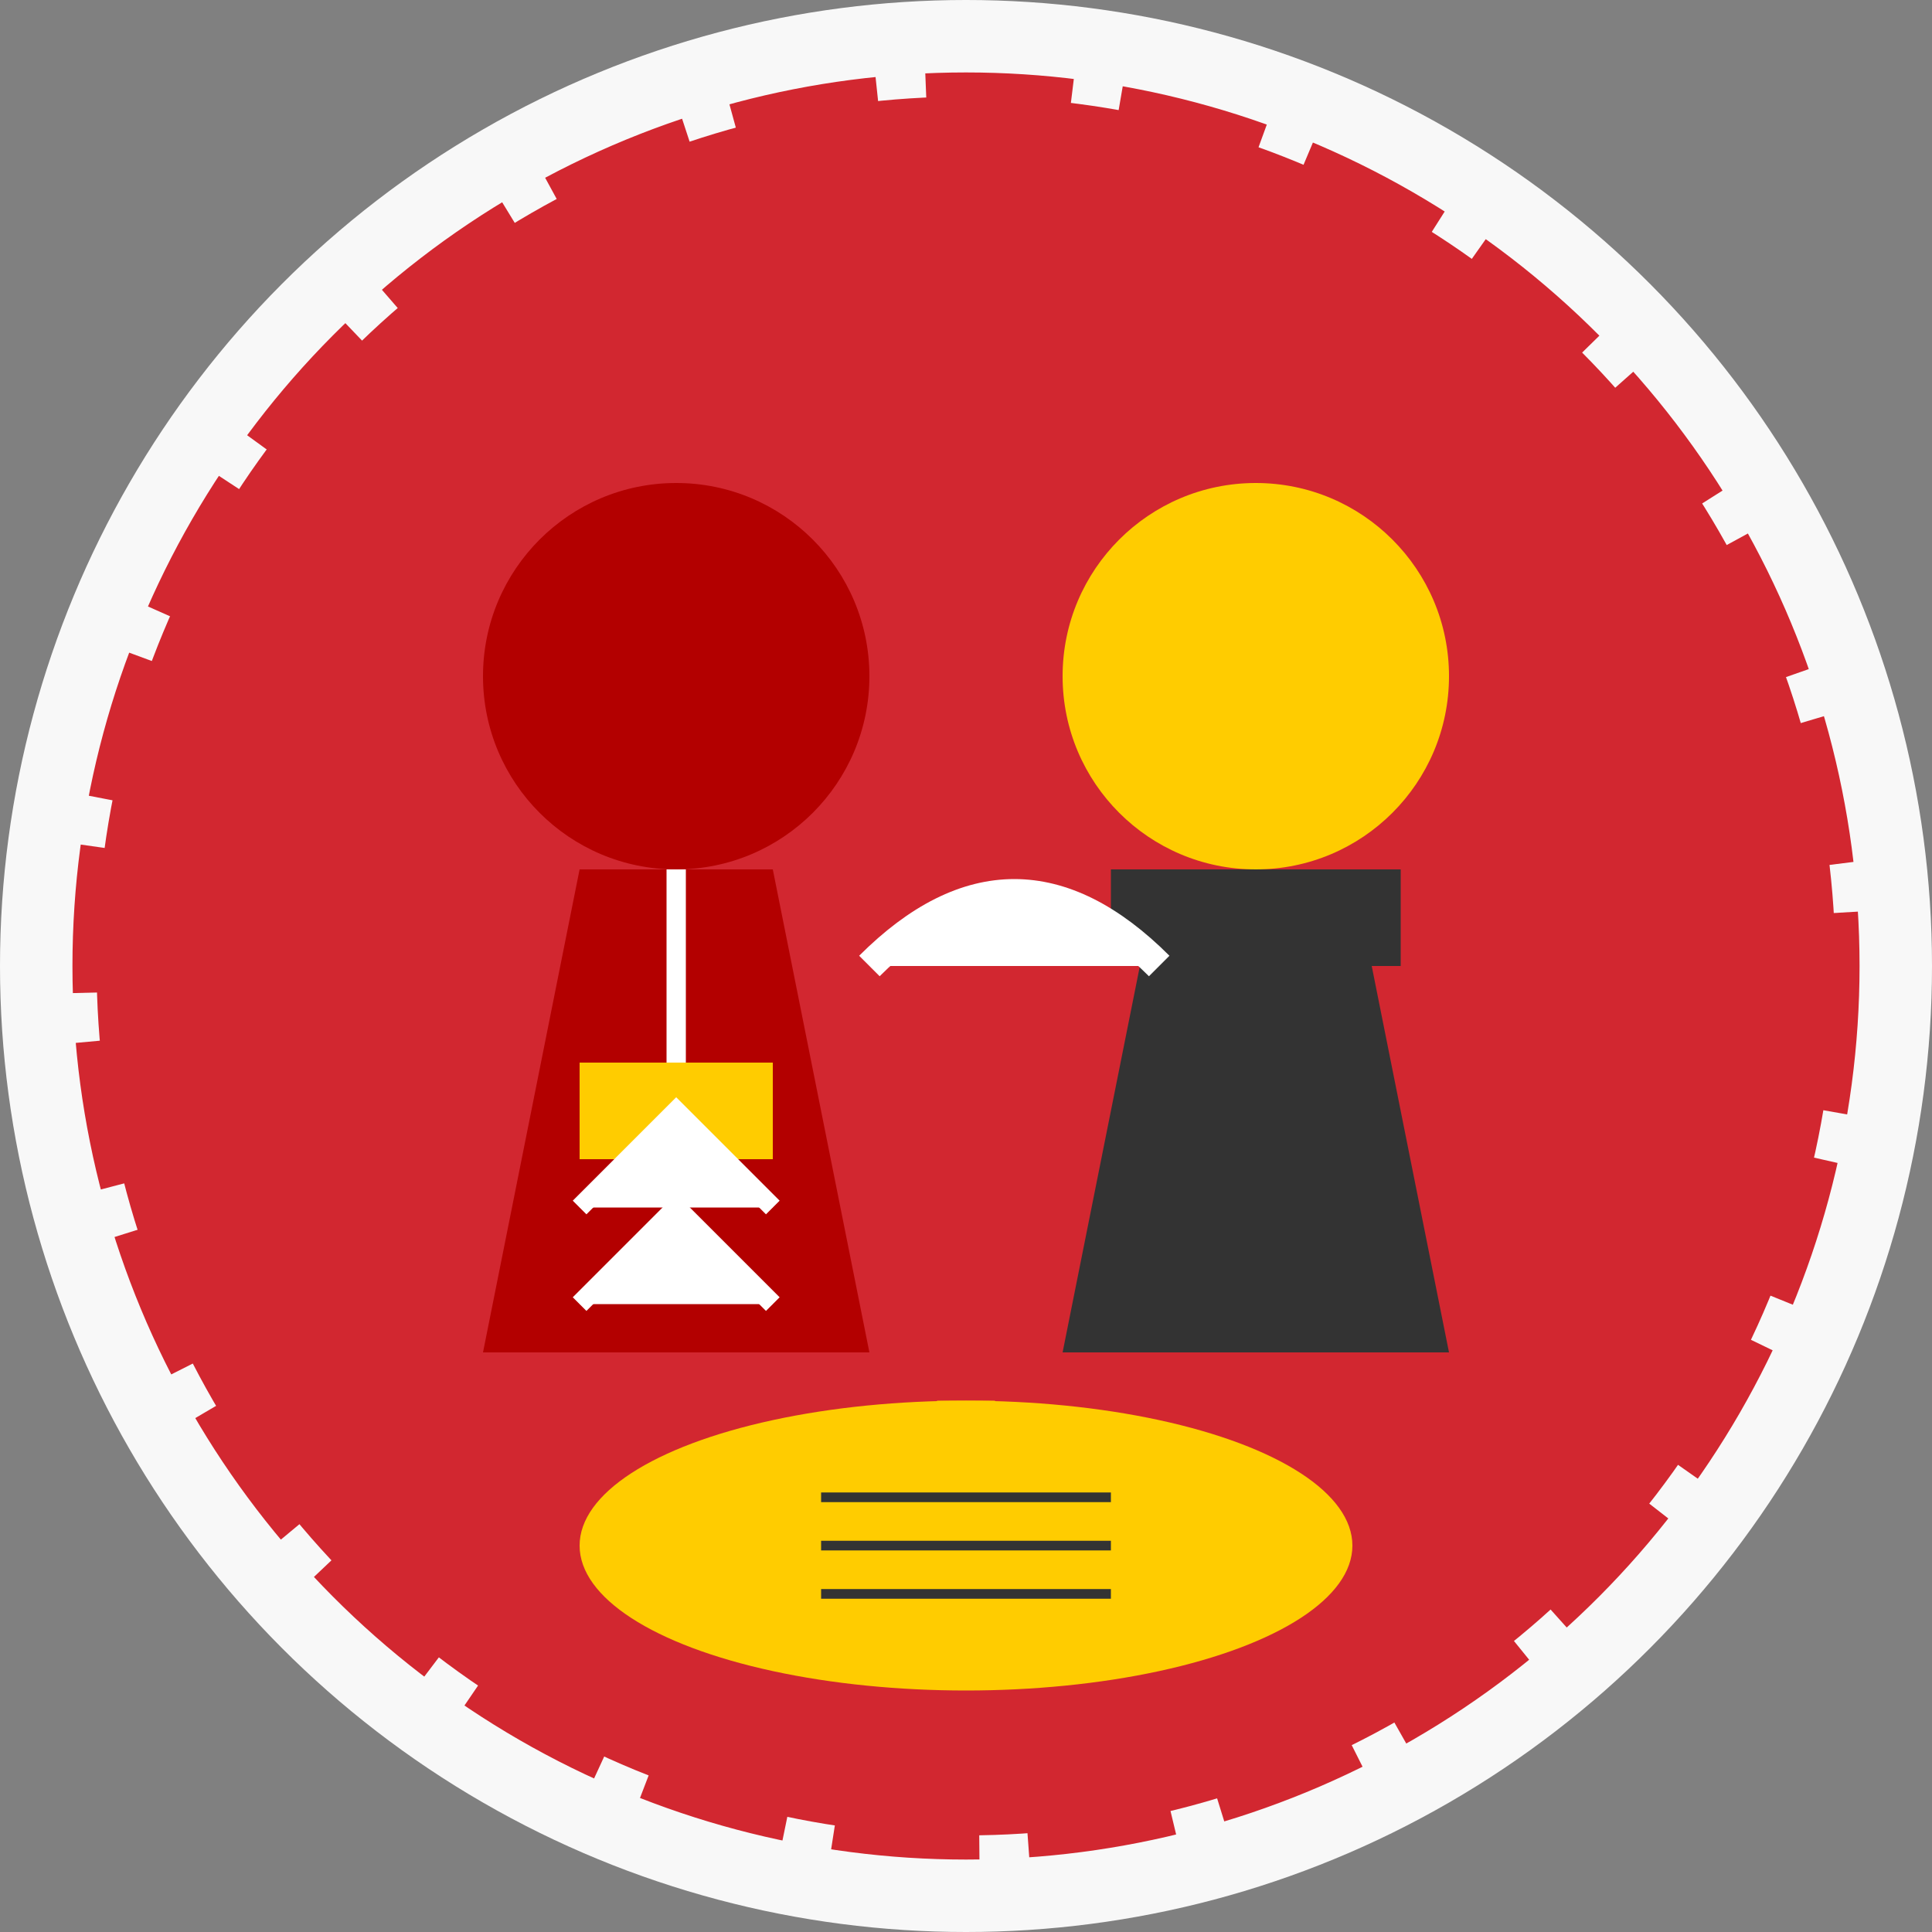
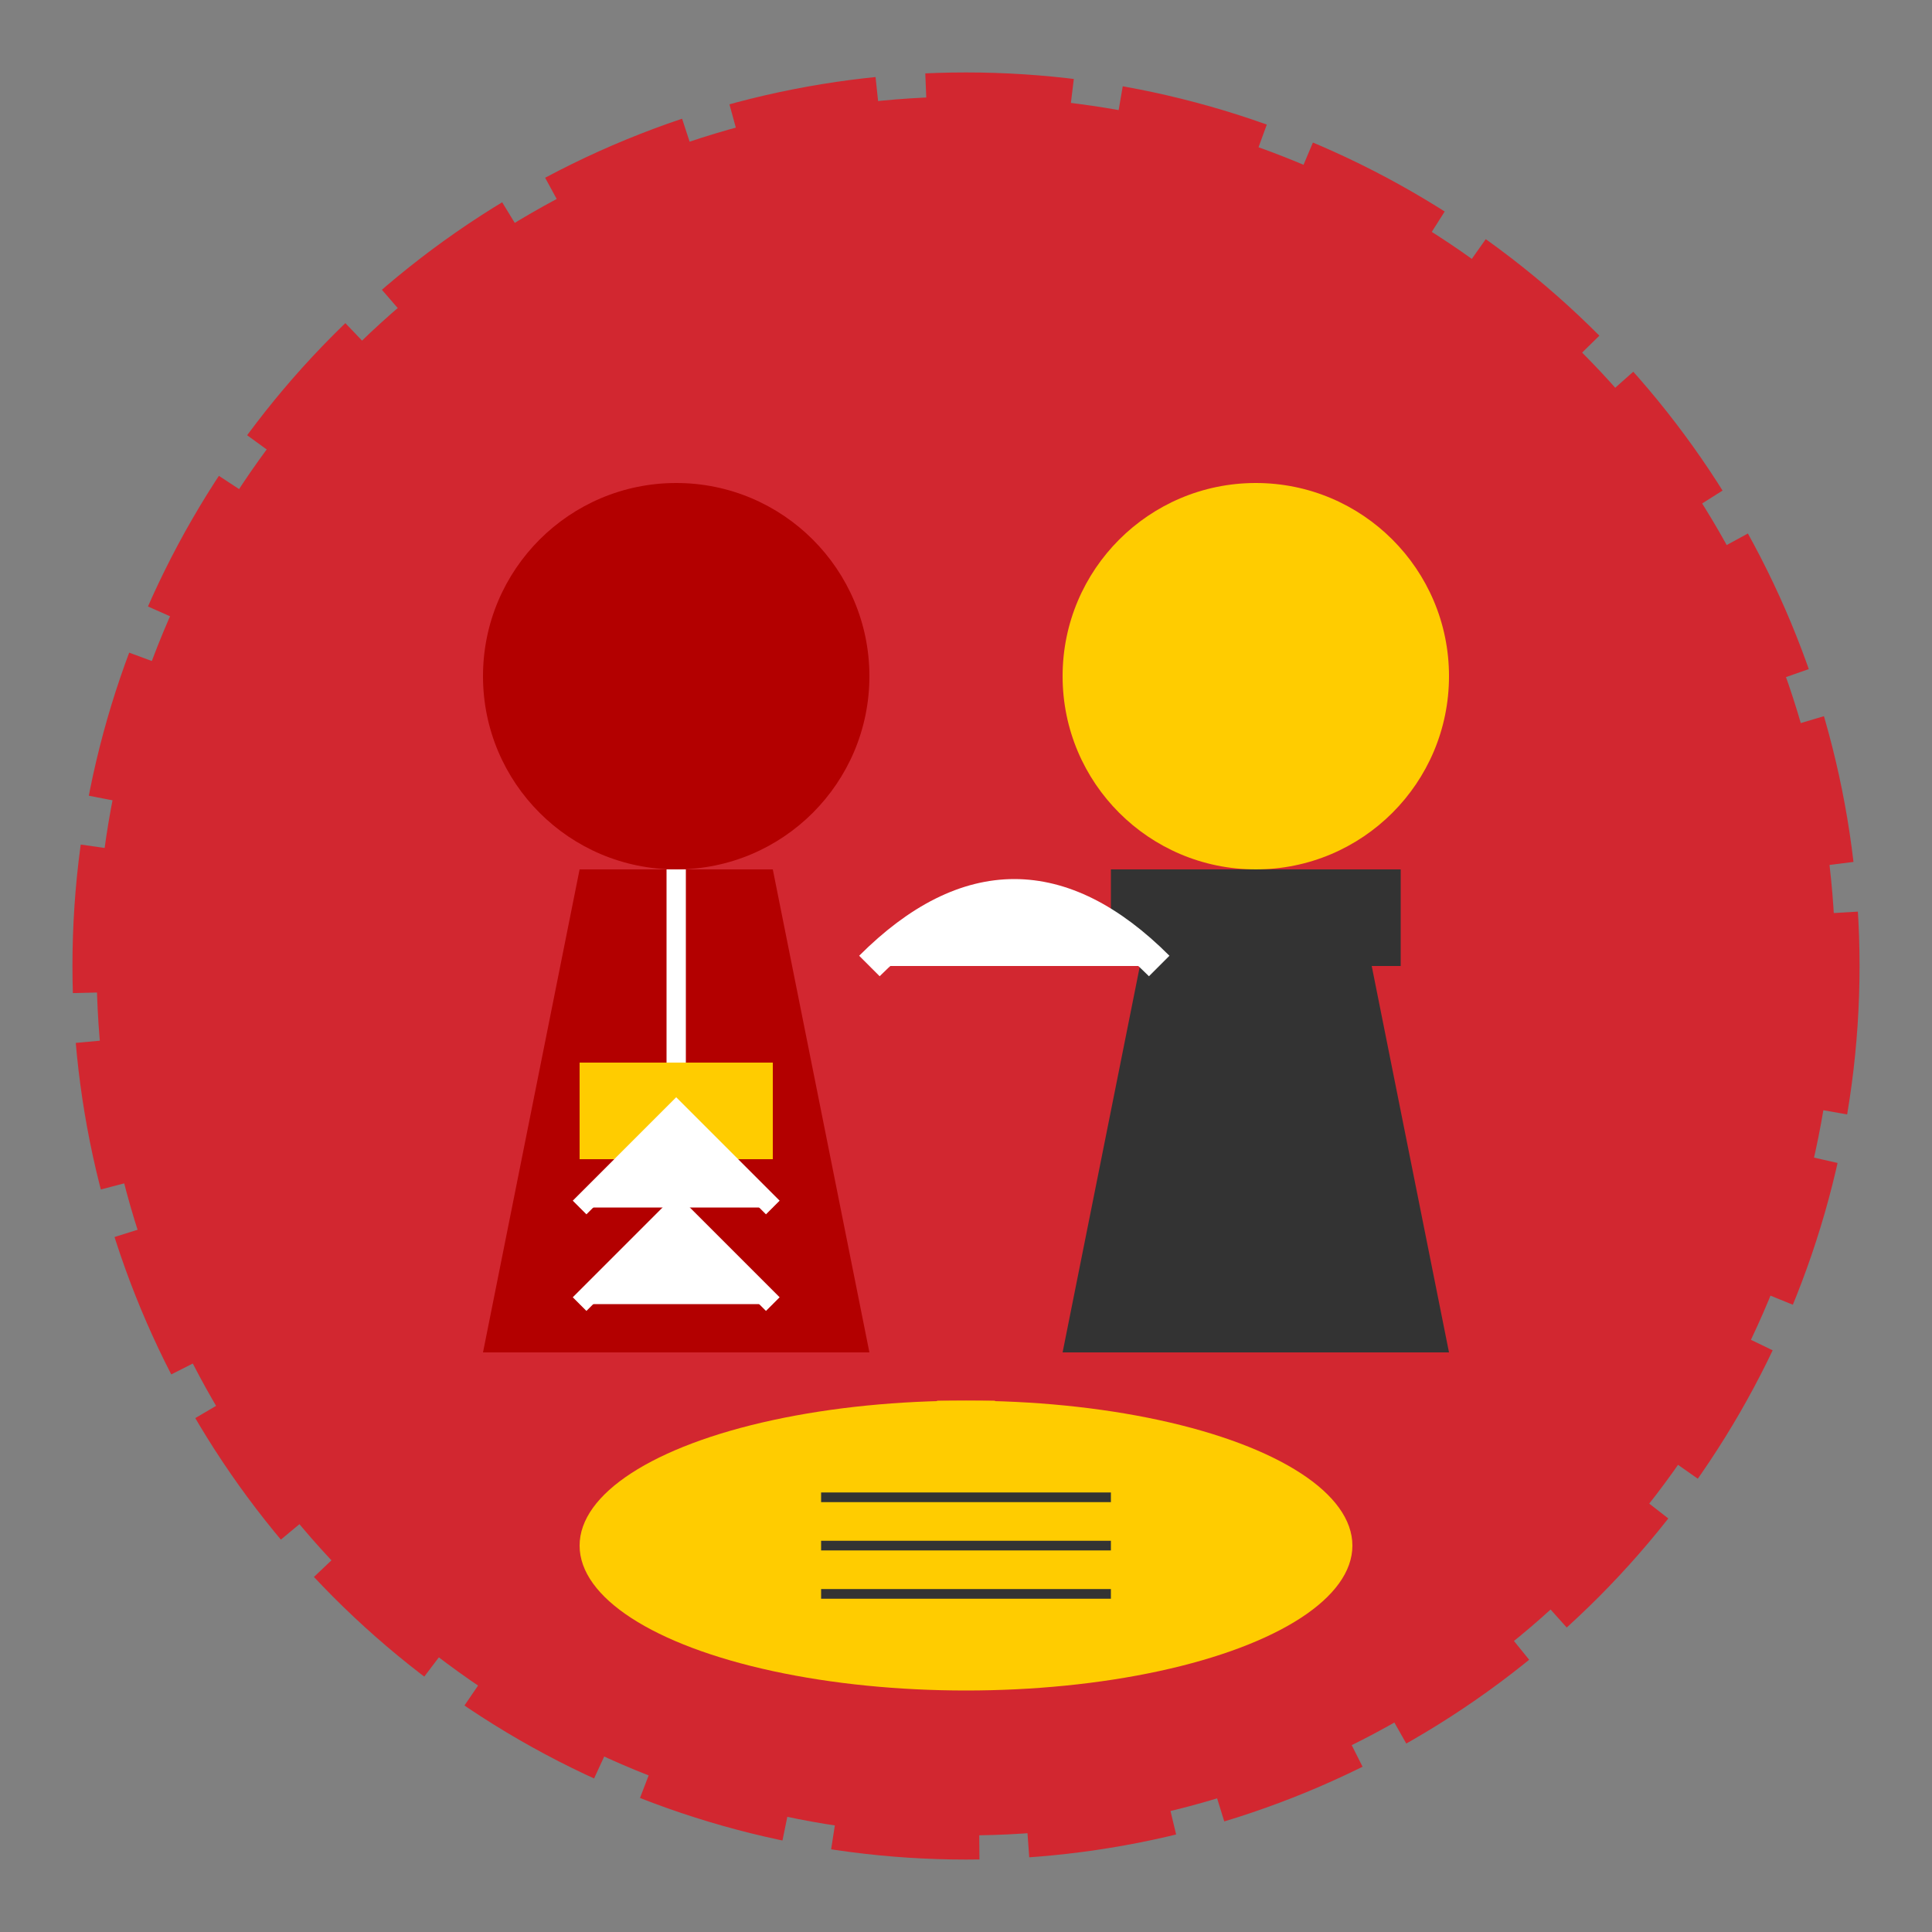
<svg xmlns="http://www.w3.org/2000/svg" width="200" height="200" viewBox="0 0 200 200">
  <rect x="0" y="0" width="200" height="200" fill="#808080" stroke="none" />
  <style>
    .background { fill: #f8f8f8; }
    .folk-pattern { fill: #d22730; }
    .folk-pattern-2 { fill: #333333; }
    .folk-outfit { fill: #b30000; }
    .folk-outfit-accent { fill: #ffcc00; }
    .folk-outfit-detail { fill: #ffffff; }
  </style>
-   <circle class="background" cx="100" cy="100" r="100" />
  <circle class="folk-pattern" cx="100" cy="100" r="90" fill="none" stroke="#d22730" stroke-width="5" stroke-dasharray="15,5" />
  <circle class="folk-outfit" cx="70" cy="70" r="20" />
  <path class="folk-outfit" d="M60,90 L50,140 L90,140 L80,90" />
  <rect class="folk-outfit-accent" x="60" y="110" width="20" height="10" />
  <path class="folk-outfit-detail" d="M60,125 L70,115 L80,125" stroke="#ffffff" stroke-width="2" fill="none" />
  <path class="folk-outfit-detail" d="M60,135 L70,125 L80,135" stroke="#ffffff" stroke-width="2" fill="none" />
  <line x1="70" y1="90" x2="70" y2="110" stroke="#ffffff" stroke-width="2" />
  <circle class="folk-outfit-accent" cx="130" cy="70" r="20" />
  <rect class="folk-outfit-accent" x="120" y="90" width="20" height="50" />
  <rect class="folk-pattern-2" x="115" y="90" width="30" height="10" />
  <path class="folk-pattern-2" d="M110,140 L120,90 L140,90 L150,140" />
  <path class="folk-outfit-detail" d="M90,100 C100,90 110,90 120,100" stroke="#ffffff" stroke-width="3" fill="none" />
  <ellipse class="folk-outfit-accent" cx="100" cy="160" rx="40" ry="15" />
  <rect class="folk-outfit-accent" x="97" y="145" width="6" height="15" />
  <line x1="85" y1="160" x2="115" y2="160" stroke="#333333" stroke-width="1" />
  <line x1="85" y1="155" x2="115" y2="155" stroke="#333333" stroke-width="1" />
  <line x1="85" y1="165" x2="115" y2="165" stroke="#333333" stroke-width="1" />
  <path class="folk-pattern" d="M30,50 L40,35 L50,50 L40,65 Z" />
  <path class="folk-pattern" d="M150,50 L160,35 L170,50 L160,65 Z" />
  <path class="folk-pattern" d="M30,150 L40,135 L50,150 L40,165 Z" />
  <path class="folk-pattern" d="M150,150 L160,135 L170,150 L160,165 Z" />
</svg>